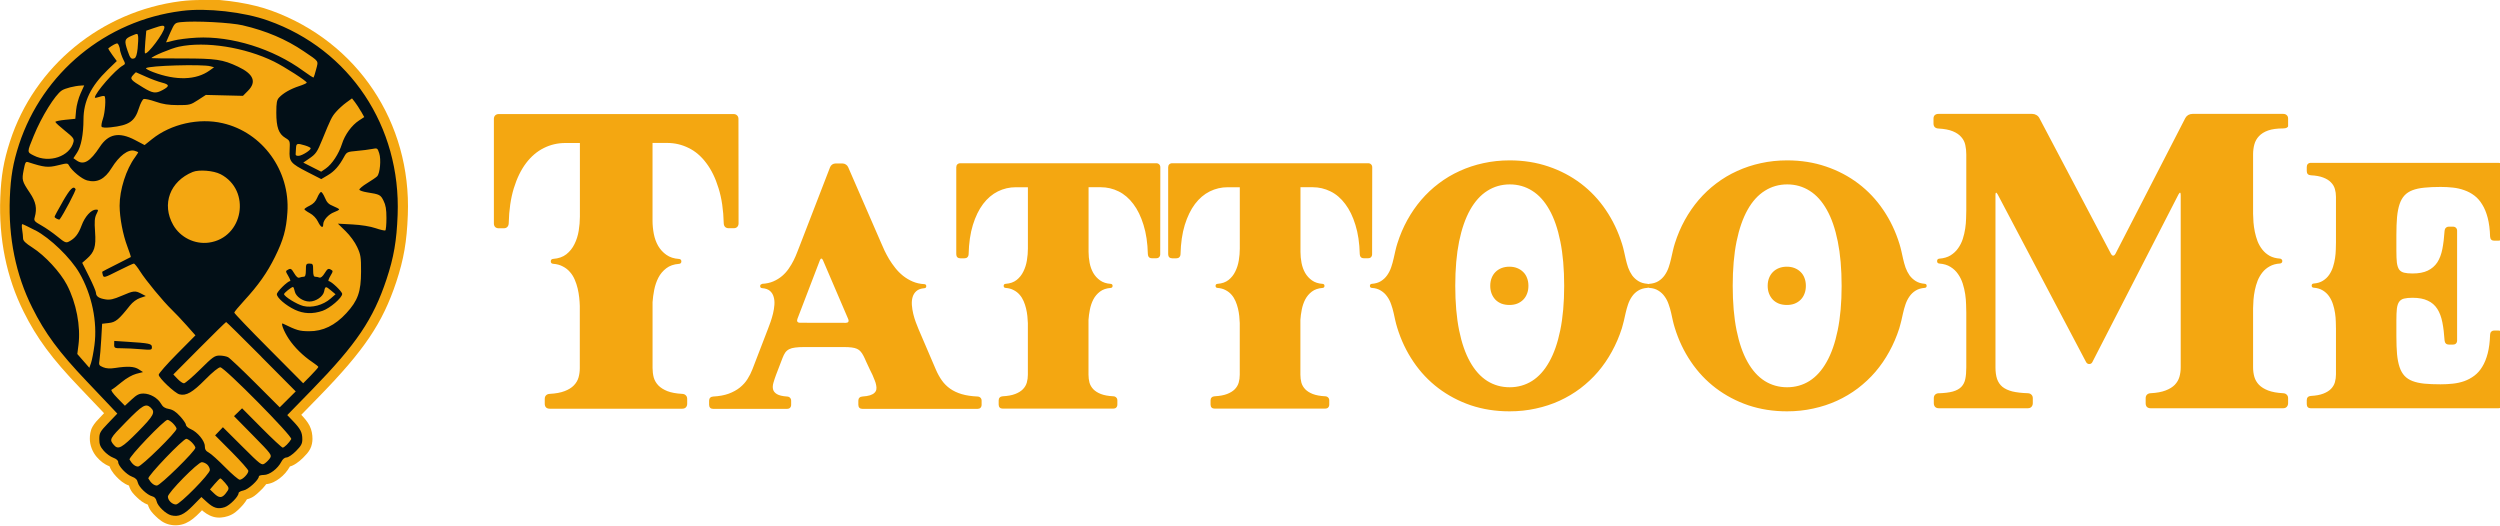
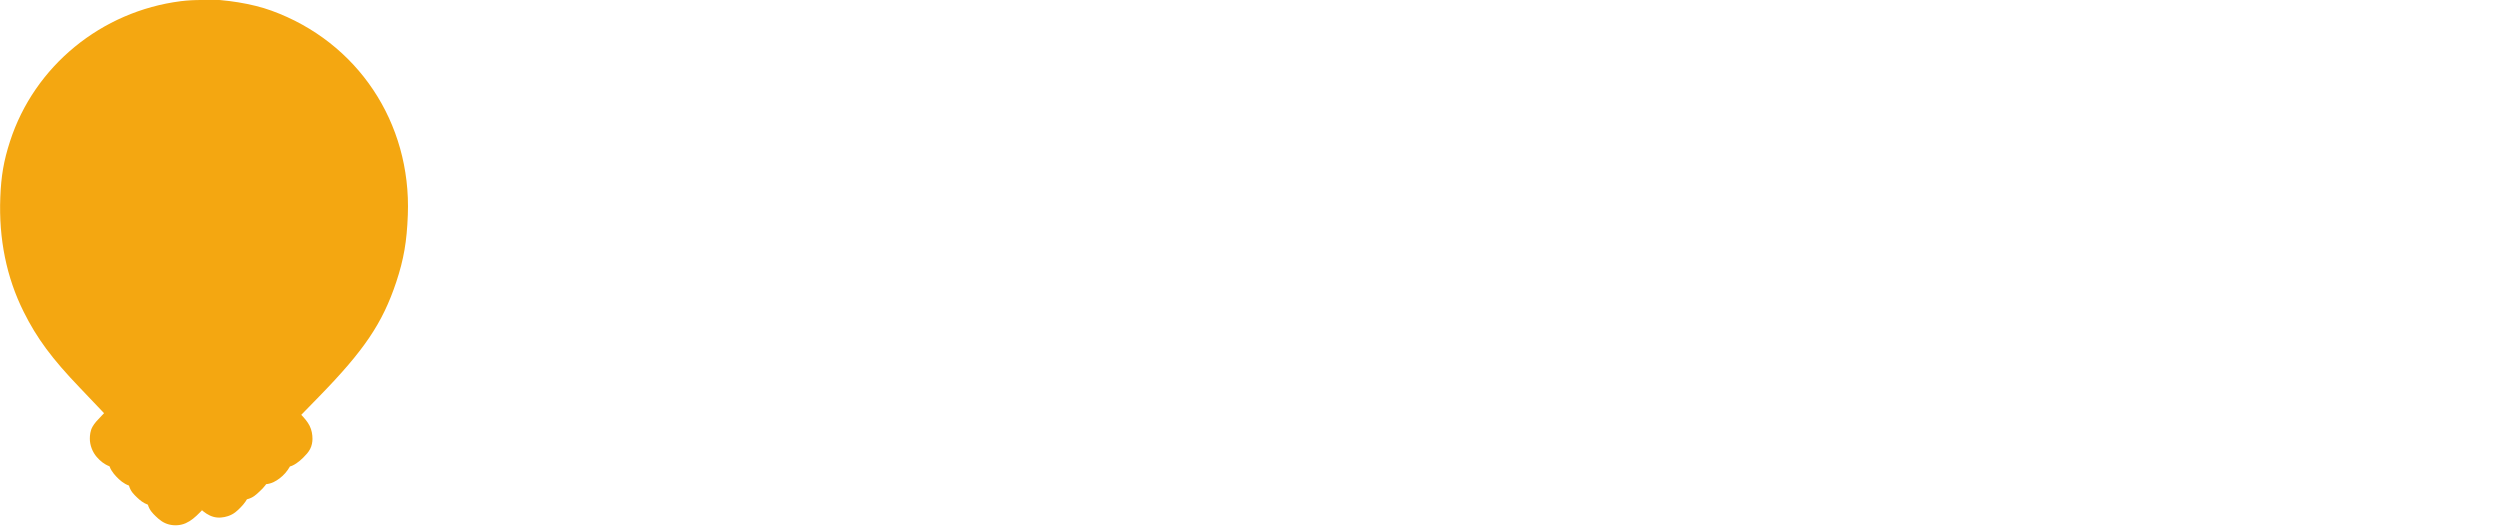
<svg xmlns="http://www.w3.org/2000/svg" width="328mm" height="69mm" version="1.1" viewBox="0 0 328 69" xml:space="preserve">
-   <path d="m96.9 29.3c0 0.197-0.06 0.356-0.18 0.476-0.112 0.112-0.266 0.167-0.464 0.167h-0.644c-0.197 0-0.356-0.056-0.477-0.167-0.112-0.12-0.172-0.279-0.18-0.476-0.043-1.76-0.271-3.3-0.683-4.61-0.403-1.32-0.94-2.42-1.61-3.3-0.661-0.884-1.43-1.55-2.32-1.98-0.884-0.438-1.82-0.657-2.82-0.657h-1.91v10.2c0 0.567 0.056 1.14 0.167 1.73 0.112 0.575 0.301 1.1 0.567 1.57 0.275 0.472 0.635 0.867 1.08 1.18 0.446 0.318 1 0.498 1.66 0.541 0.206 0.017 0.309 0.124 0.309 0.322 0 0.197-0.103 0.305-0.309 0.322-0.678 0.051-1.24 0.245-1.67 0.58-0.438 0.335-0.786 0.747-1.04 1.24-0.249 0.489-0.429 1.02-0.541 1.58-0.112 0.567-0.185 1.11-0.219 1.62v8.64c0 0.438 0.051 0.854 0.155 1.25 0.112 0.386 0.313 0.734 0.605 1.04 0.292 0.3 0.687 0.549 1.18 0.747 0.507 0.197 1.16 0.318 1.96 0.361 0.197 9e-3 0.352 0.073 0.464 0.193 0.12 0.112 0.18 0.266 0.18 0.464v0.644c0 0.197-0.06 0.356-0.18 0.477-0.112 0.111-0.266 0.167-0.464 0.167h-17.4c-0.197 0-0.356-0.056-0.476-0.167-0.112-0.12-0.167-0.279-0.167-0.477v-0.644c0-0.197 0.056-0.352 0.167-0.464 0.12-0.12 0.279-0.184 0.476-0.193 0.798-0.043 1.45-0.163 1.96-0.361 0.515-0.197 0.919-0.446 1.21-0.747 0.301-0.309 0.507-0.657 0.618-1.04 0.112-0.395 0.167-0.811 0.167-1.25v-8.13c-0.009-0.343-0.034-0.713-0.077-1.11-0.043-0.404-0.112-0.803-0.206-1.2-0.094-0.395-0.223-0.781-0.386-1.16-0.163-0.378-0.373-0.713-0.631-1-0.249-0.292-0.558-0.532-0.927-0.721-0.361-0.197-0.786-0.313-1.27-0.348-0.206-0.017-0.309-0.125-0.309-0.322 0-0.197 0.103-0.305 0.309-0.322 0.704-0.051 1.28-0.253 1.73-0.605 0.455-0.361 0.811-0.807 1.07-1.34 0.266-0.532 0.451-1.12 0.554-1.75 0.103-0.635 0.155-1.25 0.155-1.84v-9.67h-1.91c-0.996 0-1.94 0.219-2.82 0.657-0.884 0.438-1.66 1.1-2.33 1.98-0.661 0.876-1.2 1.97-1.61 3.3-0.404 1.31-0.627 2.85-0.67 4.61-0.009 0.197-0.073 0.356-0.193 0.476-0.112 0.112-0.266 0.167-0.464 0.167h-0.644c-0.197 0-0.356-0.056-0.477-0.167-0.112-0.12-0.167-0.279-0.167-0.476v-13.7c0-0.197 0.056-0.352 0.167-0.464 0.12-0.12 0.279-0.18 0.477-0.18h30.8c0.197 0 0.352 0.06 0.464 0.18 0.12 0.112 0.18 0.266 0.18 0.464zm3.08 7.94c0.558-0.029 1.05-0.136 1.48-0.322 0.429-0.186 0.812-0.422 1.15-0.708 0.336-0.286 0.626-0.608 0.869-0.966 0.251-0.358 0.465-0.719 0.644-1.08 0.186-0.372 0.344-0.733 0.472-1.08 0.136-0.351 0.258-0.662 0.365-0.934l3.94-10.2c0.057-0.15 0.15-0.272 0.279-0.365 0.136-0.093 0.286-0.14 0.451-0.14h0.901c0.165 0 0.315 0.046 0.451 0.14 0.136 0.086 0.236 0.204 0.301 0.354l4.35 10c0.115 0.265 0.254 0.58 0.419 0.944 0.172 0.358 0.372 0.73 0.601 1.12 0.236 0.386 0.505 0.769 0.805 1.15 0.301 0.379 0.641 0.723 1.02 1.03 0.379 0.3 0.798 0.551 1.26 0.751 0.465 0.2 0.977 0.315 1.53 0.343 0.172 0.014 0.258 0.104 0.258 0.268 0 0.165-0.086 0.254-0.258 0.268-0.451 0.036-0.798 0.161-1.04 0.376-0.236 0.207-0.401 0.469-0.494 0.783-0.093 0.315-0.125 0.665-0.097 1.05 0.029 0.386 0.089 0.773 0.182 1.16 0.093 0.379 0.204 0.744 0.333 1.09 0.129 0.351 0.247 0.651 0.354 0.901l2.28 5.32c0.229 0.529 0.494 1.01 0.794 1.43s0.665 0.783 1.09 1.08c0.429 0.301 0.934 0.537 1.51 0.708 0.587 0.172 1.28 0.275 2.07 0.311 0.165 7e-3 0.293 0.061 0.386 0.161 0.1 0.093 0.15 0.222 0.15 0.386v0.537c0 0.165-0.05 0.297-0.15 0.397-0.093 0.093-0.222 0.139-0.386 0.139h-15.1c-0.165 0-0.297-0.046-0.397-0.139-0.093-0.1-0.14-0.232-0.14-0.397v-0.537c0-0.165 0.047-0.293 0.14-0.386 0.1-0.1 0.232-0.154 0.397-0.161 0.415-0.029 0.748-0.082 0.998-0.161 0.258-0.086 0.451-0.193 0.579-0.322 0.136-0.129 0.218-0.275 0.247-0.44 0.029-0.172 0.021-0.358-0.021-0.558-0.036-0.208-0.1-0.422-0.193-0.644-0.093-0.229-0.19-0.465-0.29-0.708l-0.333-0.676c-0.2-0.408-0.365-0.762-0.494-1.06-0.129-0.308-0.25-0.569-0.365-0.784-0.115-0.222-0.236-0.404-0.365-0.547-0.122-0.15-0.279-0.268-0.472-0.354-0.186-0.086-0.422-0.147-0.708-0.182-0.279-0.036-0.633-0.054-1.06-0.054h-5.14c-0.479 0-0.88 0.021-1.2 0.065-0.315 0.036-0.579 0.107-0.794 0.215-0.207 0.107-0.379 0.254-0.515 0.44-0.129 0.186-0.25 0.429-0.365 0.73l-0.848 2.21c-0.136 0.365-0.25 0.712-0.343 1.04-0.093 0.322-0.107 0.608-0.043 0.858 0.065 0.251 0.236 0.458 0.515 0.622 0.279 0.165 0.719 0.268 1.32 0.311 0.165 7e-3 0.293 0.061 0.386 0.161 0.1 0.1 0.15 0.229 0.15 0.386v0.537c0 0.165-0.05 0.297-0.15 0.397-0.093 0.093-0.222 0.139-0.386 0.139h-9.69c-0.165 0-0.297-0.046-0.397-0.139-0.093-0.1-0.14-0.232-0.14-0.397v-0.537c0-0.165 0.047-0.293 0.14-0.386 0.1-0.1 0.232-0.154 0.397-0.161 0.787-0.043 1.47-0.168 2.04-0.375 0.572-0.215 1.06-0.483 1.46-0.805 0.408-0.329 0.741-0.698 0.998-1.11 0.265-0.415 0.483-0.848 0.655-1.3l2.04-5.3c0.1-0.25 0.211-0.551 0.333-0.901 0.122-0.351 0.229-0.715 0.322-1.09 0.093-0.386 0.154-0.769 0.182-1.15 0.029-0.386-4e-3 -0.733-0.097-1.04-0.086-0.315-0.247-0.576-0.483-0.783-0.236-0.207-0.579-0.329-1.03-0.365-0.172-0.014-0.258-0.104-0.258-0.268 0-0.165 0.086-0.254 0.258-0.268zm4.64 4.6c-0.057 0.15-0.057 0.272 0 0.365 0.064 0.093 0.179 0.14 0.343 0.14l6 0.011c0.165 0 0.275-0.043 0.333-0.129 0.057-0.093 0.054-0.215-0.011-0.365l-3.31-7.72c-0.064-0.15-0.136-0.222-0.215-0.215-0.071 0-0.136 0.075-0.193 0.225zm47.6-8.49c0 0.165-0.05 0.297-0.15 0.397-0.093 0.093-0.222 0.14-0.386 0.14h-0.537c-0.165 0-0.297-0.046-0.397-0.14-0.093-0.1-0.143-0.233-0.15-0.397-0.036-1.47-0.225-2.75-0.569-3.84-0.336-1.1-0.784-2.02-1.34-2.75-0.551-0.737-1.2-1.29-1.93-1.65-0.737-0.365-1.52-0.547-2.35-0.547h-1.59v8.49c0 0.472 0.047 0.952 0.14 1.44 0.093 0.479 0.25 0.916 0.472 1.31 0.229 0.394 0.529 0.723 0.901 0.987 0.372 0.265 0.834 0.415 1.38 0.451 0.172 0.014 0.258 0.104 0.258 0.268 0 0.165-0.086 0.254-0.258 0.268-0.565 0.043-1.03 0.204-1.4 0.483-0.365 0.279-0.655 0.622-0.869 1.03-0.208 0.408-0.358 0.848-0.451 1.32-0.093 0.472-0.154 0.923-0.183 1.35v7.2c0 0.365 0.043 0.712 0.129 1.04 0.093 0.322 0.261 0.612 0.505 0.869 0.243 0.25 0.572 0.458 0.987 0.622 0.422 0.165 0.966 0.265 1.63 0.3 0.165 7e-3 0.293 0.061 0.386 0.161 0.1 0.093 0.15 0.222 0.15 0.386v0.537c0 0.165-0.05 0.297-0.15 0.397-0.093 0.093-0.222 0.139-0.386 0.139h-14.5c-0.165 0-0.297-0.046-0.397-0.139-0.093-0.1-0.139-0.232-0.139-0.397v-0.537c0-0.165 0.046-0.293 0.139-0.386 0.1-0.1 0.233-0.154 0.397-0.161 0.665-0.036 1.21-0.136 1.63-0.3 0.429-0.165 0.766-0.372 1.01-0.622 0.251-0.258 0.422-0.548 0.515-0.869 0.093-0.329 0.14-0.676 0.14-1.04v-6.77c-7e-3 -0.286-0.029-0.594-0.065-0.923-0.036-0.336-0.093-0.669-0.172-0.998-0.079-0.329-0.186-0.651-0.322-0.966-0.136-0.315-0.311-0.594-0.526-0.837-0.208-0.243-0.465-0.444-0.773-0.601-0.301-0.165-0.655-0.261-1.06-0.29-0.172-0.014-0.258-0.104-0.258-0.268 0-0.165 0.086-0.254 0.258-0.268 0.587-0.043 1.07-0.211 1.44-0.504 0.379-0.3 0.676-0.673 0.891-1.12 0.222-0.444 0.376-0.93 0.461-1.46 0.086-0.529 0.129-1.04 0.129-1.53v-8.06h-1.59c-0.83 0-1.61 0.182-2.35 0.547-0.737 0.365-1.38 0.916-1.94 1.65-0.551 0.73-0.998 1.65-1.34 2.75-0.336 1.09-0.522 2.38-0.558 3.84-7e-3 0.165-0.061 0.297-0.161 0.397-0.093 0.093-0.222 0.14-0.386 0.14h-0.537c-0.165 0-0.297-0.046-0.397-0.14-0.093-0.1-0.139-0.233-0.139-0.397v-11.4c0-0.165 0.046-0.293 0.139-0.386 0.1-0.1 0.232-0.15 0.397-0.15h25.7c0.165 0 0.293 0.05 0.386 0.15 0.1 0.093 0.15 0.222 0.15 0.386zm27.8 0c0 0.165-0.05 0.297-0.15 0.397-0.093 0.093-0.222 0.14-0.386 0.14h-0.536c-0.165 0-0.297-0.046-0.397-0.14-0.093-0.1-0.143-0.233-0.15-0.397-0.036-1.47-0.225-2.75-0.569-3.84-0.336-1.1-0.783-2.02-1.34-2.75-0.551-0.737-1.19-1.29-1.93-1.65-0.737-0.365-1.52-0.547-2.35-0.547h-1.59v8.49c0 0.472 0.046 0.952 0.139 1.44 0.093 0.479 0.251 0.916 0.472 1.31 0.229 0.394 0.529 0.723 0.901 0.987 0.372 0.265 0.833 0.415 1.38 0.451 0.172 0.014 0.258 0.104 0.258 0.268 0 0.165-0.086 0.254-0.258 0.268-0.565 0.043-1.03 0.204-1.4 0.483-0.365 0.279-0.655 0.622-0.869 1.03-0.208 0.408-0.358 0.848-0.451 1.32-0.093 0.472-0.154 0.923-0.182 1.35v7.2c0 0.365 0.043 0.712 0.129 1.04 0.093 0.322 0.261 0.612 0.505 0.869 0.243 0.25 0.572 0.458 0.987 0.622 0.422 0.165 0.966 0.265 1.63 0.3 0.165 7e-3 0.293 0.061 0.386 0.161 0.1 0.093 0.15 0.222 0.15 0.386v0.537c0 0.165-0.05 0.297-0.15 0.397-0.093 0.093-0.222 0.139-0.386 0.139h-14.5c-0.165 0-0.297-0.046-0.397-0.139-0.093-0.1-0.14-0.232-0.14-0.397v-0.537c0-0.165 0.047-0.293 0.14-0.386 0.1-0.1 0.232-0.154 0.397-0.161 0.665-0.036 1.21-0.136 1.63-0.3 0.429-0.165 0.765-0.372 1.01-0.622 0.25-0.258 0.422-0.548 0.515-0.869 0.093-0.329 0.139-0.676 0.139-1.04v-6.77c-7e-3 -0.286-0.029-0.594-0.064-0.923-0.036-0.336-0.093-0.669-0.172-0.998-0.079-0.329-0.186-0.651-0.322-0.966-0.136-0.315-0.311-0.594-0.526-0.837-0.208-0.243-0.465-0.444-0.773-0.601-0.3-0.165-0.655-0.261-1.06-0.29-0.172-0.014-0.258-0.104-0.258-0.268 0-0.165 0.086-0.254 0.258-0.268 0.587-0.043 1.07-0.211 1.44-0.504 0.379-0.3 0.676-0.673 0.891-1.12 0.222-0.444 0.376-0.93 0.462-1.46 0.086-0.529 0.129-1.04 0.129-1.53v-8.06h-1.59c-0.83 0-1.61 0.182-2.35 0.547-0.737 0.365-1.38 0.916-1.94 1.65-0.551 0.73-0.998 1.65-1.34 2.75-0.336 1.09-0.522 2.38-0.558 3.84-7e-3 0.165-0.061 0.297-0.161 0.397-0.093 0.093-0.222 0.14-0.386 0.14h-0.537c-0.165 0-0.297-0.046-0.397-0.14-0.093-0.1-0.139-0.233-0.139-0.397v-11.4c0-0.165 0.047-0.293 0.139-0.386 0.1-0.1 0.233-0.15 0.397-0.15h25.7c0.165 0 0.293 0.05 0.386 0.15 0.1 0.093 0.15 0.222 0.15 0.386zm25.2 4.15c0-2.22-0.168-4.16-0.505-5.82-0.336-1.67-0.816-3.06-1.44-4.16-0.622-1.11-1.37-1.94-2.25-2.49-0.88-0.558-1.86-0.837-2.94-0.837-1.08 0-2.06 0.279-2.94 0.837-0.88 0.551-1.63 1.38-2.26 2.49-0.622 1.11-1.11 2.5-1.45 4.16-0.336 1.66-0.505 3.6-0.505 5.82s0.168 4.16 0.505 5.83c0.336 1.66 0.815 3.04 1.44 4.15 0.622 1.11 1.37 1.94 2.25 2.5 0.88 0.551 1.86 0.827 2.94 0.827 1.08 0 2.06-0.275 2.94-0.827 0.88-0.558 1.63-1.39 2.25-2.5 0.63-1.11 1.11-2.49 1.45-4.15 0.343-1.67 0.515-3.61 0.515-5.83zm10.9-0.268c0.172 0.014 0.258 0.104 0.258 0.268 0 0.165-0.086 0.254-0.258 0.268-0.472 0.036-0.873 0.157-1.2 0.365-0.322 0.2-0.59 0.458-0.805 0.773-0.215 0.308-0.386 0.651-0.515 1.03-0.129 0.379-0.236 0.762-0.322 1.15-0.029 0.143-0.064 0.3-0.107 0.472-0.036 0.172-0.075 0.347-0.118 0.526-0.043 0.179-0.089 0.354-0.139 0.526-0.043 0.172-0.086 0.329-0.129 0.472-0.343 1.07-0.78 2.09-1.31 3.05-0.522 0.959-1.13 1.84-1.82 2.65-0.687 0.801-1.46 1.52-2.31 2.17-0.844 0.637-1.76 1.18-2.74 1.63-0.973 0.444-2.01 0.784-3.11 1.02-1.09 0.243-2.24 0.365-3.45 0.365-1.81 0-3.5-0.265-5.08-0.794-1.57-0.537-2.99-1.29-4.26-2.25-1.27-0.966-2.36-2.12-3.27-3.47-0.916-1.35-1.62-2.83-2.12-4.46-0.1-0.322-0.186-0.644-0.258-0.966-0.071-0.329-0.143-0.655-0.215-0.977-0.086-0.386-0.197-0.766-0.332-1.14-0.129-0.379-0.304-0.719-0.526-1.02-0.215-0.308-0.486-0.562-0.816-0.762-0.322-0.208-0.715-0.326-1.18-0.354-0.172-0.014-0.258-0.104-0.258-0.268 0-0.165 0.086-0.254 0.258-0.268 0.472-0.036 0.869-0.154 1.19-0.354 0.329-0.207 0.601-0.465 0.816-0.773 0.222-0.315 0.397-0.662 0.526-1.04 0.129-0.379 0.236-0.762 0.322-1.15 0.036-0.143 0.072-0.3 0.108-0.472 0.036-0.172 0.075-0.347 0.118-0.526 0.043-0.179 0.086-0.354 0.129-0.526 0.05-0.179 0.097-0.336 0.14-0.472 0.343-1.08 0.776-2.1 1.3-3.05 0.529-0.959 1.14-1.84 1.82-2.64 0.694-0.808 1.46-1.53 2.31-2.17 0.851-0.644 1.76-1.19 2.74-1.63 0.98-0.451 2.02-0.794 3.11-1.03 1.1-0.243 2.25-0.365 3.46-0.365 1.81 0 3.5 0.268 5.08 0.805 1.57 0.529 2.99 1.28 4.26 2.24 1.27 0.966 2.36 2.12 3.27 3.47 0.916 1.35 1.62 2.83 2.13 4.46 0.1 0.322 0.186 0.647 0.258 0.977 0.071 0.322 0.143 0.644 0.215 0.966 0.086 0.386 0.193 0.769 0.322 1.15 0.136 0.372 0.311 0.712 0.526 1.02 0.222 0.3 0.494 0.551 0.816 0.751 0.322 0.2 0.715 0.318 1.18 0.354zm-20.6 0.268c0 0.379 0.061 0.723 0.182 1.03 0.122 0.308 0.29 0.572 0.504 0.794 0.222 0.222 0.487 0.394 0.794 0.515 0.315 0.114 0.658 0.172 1.03 0.172 0.379 0 0.719-0.057 1.02-0.172 0.308-0.122 0.572-0.293 0.794-0.515 0.222-0.222 0.39-0.487 0.504-0.794 0.122-0.308 0.182-0.651 0.182-1.03 0-0.379-0.061-0.723-0.182-1.03-0.114-0.308-0.282-0.569-0.504-0.783-0.222-0.222-0.487-0.394-0.794-0.515-0.301-0.122-0.64-0.182-1.02-0.182-0.372 0-0.715 0.061-1.03 0.182-0.308 0.122-0.572 0.293-0.794 0.515-0.215 0.215-0.383 0.476-0.504 0.783-0.122 0.308-0.182 0.651-0.182 1.03zm46.1 0c0-2.22-0.168-4.16-0.504-5.82-0.336-1.67-0.816-3.06-1.44-4.16-0.622-1.11-1.37-1.94-2.25-2.49-0.88-0.558-1.86-0.837-2.94-0.837-1.08 0-2.06 0.279-2.94 0.837-0.88 0.551-1.64 1.38-2.26 2.49-0.622 1.11-1.11 2.5-1.45 4.16-0.336 1.66-0.504 3.6-0.504 5.82s0.168 4.16 0.504 5.83c0.336 1.66 0.816 3.04 1.44 4.15 0.622 1.11 1.37 1.94 2.25 2.5 0.88 0.551 1.86 0.827 2.94 0.827 1.08 0 2.06-0.275 2.94-0.827 0.88-0.558 1.63-1.39 2.25-2.5 0.63-1.11 1.11-2.49 1.45-4.15 0.344-1.67 0.515-3.61 0.515-5.83zm10.9-0.268c0.172 0.014 0.258 0.104 0.258 0.268 0 0.165-0.086 0.254-0.258 0.268-0.472 0.036-0.873 0.157-1.2 0.365-0.322 0.2-0.59 0.458-0.805 0.773-0.215 0.308-0.386 0.651-0.515 1.03-0.129 0.379-0.236 0.762-0.322 1.15-0.029 0.143-0.065 0.3-0.107 0.472-0.036 0.172-0.075 0.347-0.118 0.526-0.043 0.179-0.089 0.354-0.139 0.526-0.043 0.172-0.086 0.329-0.129 0.472-0.344 1.07-0.78 2.09-1.31 3.05-0.522 0.959-1.13 1.84-1.82 2.65-0.687 0.801-1.46 1.52-2.31 2.17-0.844 0.637-1.76 1.18-2.74 1.63-0.973 0.444-2.01 0.784-3.11 1.02-1.09 0.243-2.24 0.365-3.44 0.365-1.81 0-3.5-0.265-5.08-0.794-1.57-0.537-2.99-1.29-4.26-2.25-1.27-0.966-2.36-2.12-3.27-3.47-0.916-1.35-1.62-2.83-2.12-4.46-0.1-0.322-0.186-0.644-0.258-0.966-0.072-0.329-0.143-0.655-0.215-0.977-0.086-0.386-0.197-0.766-0.333-1.14-0.129-0.379-0.304-0.719-0.526-1.02-0.215-0.308-0.487-0.562-0.816-0.762-0.322-0.208-0.715-0.326-1.18-0.354-0.172-0.014-0.258-0.104-0.258-0.268 0-0.165 0.086-0.254 0.258-0.268 0.472-0.036 0.869-0.154 1.19-0.354 0.329-0.207 0.601-0.465 0.815-0.773 0.222-0.315 0.397-0.662 0.526-1.04 0.129-0.379 0.236-0.762 0.322-1.15 0.036-0.143 0.071-0.3 0.107-0.472 0.036-0.172 0.075-0.347 0.118-0.526 0.043-0.179 0.086-0.354 0.129-0.526 0.05-0.179 0.097-0.336 0.139-0.472 0.344-1.08 0.776-2.1 1.3-3.05 0.529-0.959 1.14-1.84 1.82-2.64 0.694-0.808 1.46-1.53 2.31-2.17 0.851-0.644 1.76-1.19 2.74-1.63 0.98-0.451 2.02-0.794 3.11-1.03 1.1-0.243 2.25-0.365 3.46-0.365 1.81 0 3.5 0.268 5.08 0.805 1.57 0.529 2.99 1.28 4.26 2.24 1.27 0.966 2.36 2.12 3.27 3.47 0.916 1.35 1.62 2.83 2.12 4.46 0.1 0.322 0.186 0.647 0.258 0.977 0.071 0.322 0.143 0.644 0.215 0.966 0.086 0.386 0.193 0.769 0.322 1.15 0.136 0.372 0.311 0.712 0.526 1.02 0.222 0.3 0.494 0.551 0.815 0.751 0.322 0.2 0.716 0.318 1.18 0.354zm-20.6 0.268c0 0.379 0.061 0.723 0.182 1.03 0.122 0.308 0.29 0.572 0.505 0.794 0.222 0.222 0.487 0.394 0.794 0.515 0.315 0.114 0.658 0.172 1.03 0.172 0.379 0 0.719-0.057 1.02-0.172 0.308-0.122 0.572-0.293 0.794-0.515 0.222-0.222 0.39-0.487 0.504-0.794 0.122-0.308 0.182-0.651 0.182-1.03 0-0.379-0.061-0.723-0.182-1.03-0.115-0.308-0.283-0.569-0.504-0.783-0.222-0.222-0.486-0.394-0.794-0.515-0.301-0.122-0.641-0.182-1.02-0.182-0.372 0-0.715 0.061-1.03 0.182-0.308 0.122-0.572 0.293-0.794 0.515-0.215 0.215-0.383 0.476-0.505 0.783-0.122 0.308-0.182 0.651-0.182 1.03zm22.4 14.1c0.79-0.026 1.42-0.103 1.89-0.232 0.481-0.137 0.85-0.339 1.11-0.605 0.266-0.275 0.442-0.622 0.528-1.04 0.086-0.421 0.129-0.927 0.129-1.52v-7.29 0.103c0-0.301-9e-3 -0.661-0.026-1.08-9e-3 -0.429-0.047-0.876-0.116-1.34-0.069-0.464-0.176-0.923-0.322-1.38-0.146-0.464-0.352-0.884-0.618-1.26-0.258-0.378-0.588-0.691-0.992-0.94-0.395-0.249-0.88-0.395-1.46-0.438-0.197-0.017-0.296-0.125-0.296-0.322 0-0.197 0.099-0.305 0.296-0.322 0.575-0.043 1.06-0.185 1.46-0.425 0.403-0.249 0.734-0.558 0.992-0.927 0.266-0.369 0.472-0.777 0.618-1.22 0.146-0.455 0.253-0.91 0.322-1.37 0.069-0.464 0.107-0.901 0.116-1.31 0.017-0.421 0.026-0.781 0.026-1.08v-7.34c0-0.438-0.043-0.85-0.129-1.24-0.086-0.395-0.262-0.743-0.528-1.04-0.258-0.309-0.627-0.562-1.11-0.76-0.472-0.197-1.1-0.318-1.89-0.361-0.197-0.009-0.356-0.069-0.477-0.18-0.112-0.12-0.167-0.279-0.167-0.477v-0.644c0-0.197 0.056-0.348 0.167-0.451 0.12-0.112 0.279-0.167 0.477-0.167h12.3c0.197 0 0.378 0.047 0.541 0.142 0.172 0.094 0.305 0.228 0.399 0.399l9.39 17.8c0.095 0.172 0.193 0.258 0.296 0.258 0.112 0 0.215-0.086 0.309-0.258l9.16-17.8c0.095-0.172 0.223-0.305 0.386-0.399 0.172-0.094 0.356-0.142 0.554-0.142h11.9c0.197 0 0.352 0.056 0.464 0.167 0.12 0.103 0.18 0.253 0.18 0.451v0.966c0 0.094-0.06 0.172-0.18 0.232-0.112 0.06-0.266 0.09-0.464 0.09-0.807 0-1.47 0.09-1.98 0.27-0.507 0.18-0.906 0.429-1.2 0.747-0.292 0.309-0.494 0.67-0.605 1.08s-0.167 0.85-0.167 1.31v7.8c9e-3 0.335 0.026 0.708 0.052 1.12 0.034 0.412 0.094 0.829 0.18 1.25 0.086 0.421 0.206 0.833 0.361 1.24 0.163 0.404 0.373 0.768 0.631 1.09 0.258 0.326 0.575 0.597 0.953 0.811 0.378 0.206 0.829 0.326 1.35 0.361 0.094 9e-3 0.167 0.043 0.219 0.103 0.06 0.051 0.09 0.124 0.09 0.219 0 0.094-0.03 0.172-0.09 0.232-0.052 0.051-0.125 0.082-0.219 0.09-0.524 0.034-0.975 0.159-1.35 0.373-0.378 0.206-0.695 0.472-0.953 0.798-0.258 0.326-0.468 0.691-0.631 1.09-0.154 0.404-0.275 0.816-0.361 1.24-0.086 0.421-0.146 0.837-0.18 1.25-0.026 0.412-0.043 0.786-0.052 1.12v7.75c0 0.438 0.056 0.854 0.167 1.25 0.112 0.386 0.313 0.734 0.605 1.04 0.292 0.3 0.691 0.549 1.2 0.747 0.515 0.197 1.18 0.318 1.98 0.361 0.197 9e-3 0.352 0.073 0.464 0.193 0.12 0.112 0.18 0.266 0.18 0.464v0.644c0 0.197-0.06 0.36-0.18 0.489-0.112 0.12-0.266 0.18-0.464 0.18h-17.4c-0.198 0-0.357-0.056-0.477-0.167-0.112-0.12-0.167-0.279-0.167-0.477v-0.67c0-0.198 0.056-0.352 0.167-0.464 0.12-0.12 0.279-0.184 0.477-0.193 0.807-0.043 1.46-0.163 1.97-0.361 0.515-0.197 0.919-0.446 1.21-0.747 0.292-0.309 0.494-0.657 0.605-1.04 0.112-0.395 0.168-0.811 0.168-1.25v-22.6c0-0.197-0.026-0.301-0.077-0.309-0.051-0.017-0.124 0.06-0.219 0.232l-11.3 22c-0.086 0.163-0.223 0.245-0.412 0.245-0.077 0-0.154-0.021-0.232-0.064-0.069-0.052-0.124-0.112-0.167-0.18l-11.6-22c-0.094-0.172-0.167-0.249-0.219-0.232-0.052 0.009-0.077 0.112-0.077 0.309v22.6c0 0.592 0.069 1.1 0.206 1.52 0.146 0.421 0.382 0.768 0.708 1.04 0.335 0.266 0.773 0.468 1.31 0.605 0.55 0.129 1.23 0.206 2.03 0.232 0.197 9e-3 0.352 0.073 0.464 0.193 0.12 0.112 0.18 0.266 0.18 0.464v0.644c0 0.197-0.06 0.36-0.18 0.489-0.112 0.12-0.266 0.18-0.464 0.18h-11.7c-0.197 0-0.356-0.06-0.477-0.18-0.112-0.129-0.167-0.292-0.167-0.489v-0.644c0-0.198 0.056-0.352 0.167-0.464 0.12-0.12 0.279-0.184 0.477-0.193zm74 1.43c0 0.165-0.049 0.297-0.15 0.397-0.093 0.093-0.223 0.139-0.386 0.139h-24.6c-0.165 0-0.297-0.046-0.397-0.139-0.093-0.1-0.139-0.233-0.139-0.397v-0.537c0-0.165 0.046-0.293 0.139-0.386 0.1-0.1 0.233-0.154 0.397-0.161 0.665-0.036 1.21-0.136 1.63-0.301 0.429-0.165 0.765-0.372 1.01-0.622 0.251-0.258 0.422-0.547 0.515-0.869 0.093-0.329 0.14-0.676 0.14-1.04v-6c0-0.251-7e-3 -0.551-0.021-0.901-7e-3 -0.358-0.039-0.73-0.097-1.12s-0.147-0.769-0.268-1.15c-0.122-0.386-0.29-0.737-0.504-1.05-0.215-0.315-0.49-0.576-0.826-0.783-0.329-0.207-0.733-0.329-1.21-0.365-0.172-0.014-0.258-0.104-0.258-0.268v-0.011c0-0.165 0.086-0.254 0.258-0.268 0.479-0.036 0.884-0.157 1.21-0.365 0.336-0.207 0.612-0.469 0.826-0.783 0.215-0.315 0.383-0.662 0.504-1.04 0.122-0.386 0.211-0.773 0.268-1.16 0.057-0.386 0.089-0.755 0.097-1.11 0.014-0.358 0.021-0.662 0.021-0.912v-6c0-0.365-0.047-0.708-0.14-1.03-0.093-0.329-0.265-0.619-0.515-0.869-0.243-0.258-0.579-0.469-1.01-0.633-0.422-0.165-0.966-0.265-1.63-0.3-0.165-0.007-0.297-0.057-0.397-0.15-0.093-0.1-0.139-0.233-0.139-0.397v-0.537c0-0.165 0.046-0.297 0.139-0.397 0.1-0.1 0.233-0.15 0.397-0.15h24.6c0.163 0 0.293 0.05 0.386 0.15 0.101 0.1 0.15 0.233 0.15 0.397v9.13c0 0.165-0.049 0.297-0.15 0.397-0.093 0.093-0.223 0.14-0.386 0.14h-0.536c-0.166 0-0.298-0.046-0.396-0.14-0.093-0.1-0.145-0.233-0.15-0.397-0.031-0.952-0.135-1.77-0.314-2.46s-0.417-1.27-0.718-1.75c-0.293-0.487-0.64-0.88-1.04-1.18-0.399-0.301-0.837-0.533-1.31-0.698-0.472-0.172-0.973-0.286-1.5-0.343-0.522-0.057-1.06-0.086-1.61-0.086-0.816 0-1.53 0.032-2.14 0.097-0.601 0.057-1.12 0.168-1.55 0.333-0.429 0.165-0.78 0.394-1.05 0.687-0.272 0.293-0.487 0.673-0.644 1.14-0.157 0.465-0.268 1.03-0.333 1.7-0.057 0.658-0.086 1.44-0.086 2.34v2.1c0 0.63 0.021 1.14 0.064 1.53 0.05 0.386 0.147 0.687 0.29 0.902 0.15 0.207 0.365 0.347 0.644 0.419 0.279 0.071 0.651 0.107 1.12 0.107 0.816 0 1.48-0.125 2-0.376 0.522-0.25 0.938-0.612 1.25-1.08 0.308-0.479 0.529-1.07 0.665-1.76 0.136-0.701 0.232-1.5 0.29-2.39 0.014-0.165 0.071-0.293 0.172-0.386 0.1-0.1 0.232-0.15 0.397-0.15h0.537c0.165 0 0.293 0.05 0.386 0.15 0.1 0.093 0.15 0.222 0.15 0.386v14.4c0 0.165-0.05 0.297-0.15 0.397-0.093 0.093-0.222 0.139-0.386 0.139h-0.537c-0.165 0-0.297-0.046-0.397-0.139-0.1-0.1-0.158-0.233-0.172-0.397-0.057-0.894-0.154-1.69-0.29-2.38-0.136-0.701-0.358-1.29-0.665-1.77-0.308-0.479-0.723-0.841-1.25-1.08-0.515-0.25-1.18-0.376-2-0.376-0.465 0-0.837 0.036-1.12 0.107-0.279 0.071-0.494 0.215-0.644 0.429-0.143 0.207-0.24 0.504-0.29 0.891-0.043 0.386-0.064 0.898-0.064 1.53v2.1c0 0.901 0.029 1.69 0.086 2.35 0.065 0.658 0.175 1.22 0.333 1.69 0.157 0.465 0.372 0.844 0.644 1.14 0.272 0.293 0.622 0.522 1.05 0.687 0.429 0.165 0.944 0.279 1.55 0.343 0.608 0.057 1.32 0.086 2.14 0.086 0.551 0 1.09-0.029 1.61-0.086 0.529-0.057 1.03-0.168 1.5-0.333 0.472-0.172 0.91-0.408 1.31-0.708 0.402-0.301 0.749-0.691 1.04-1.17 0.301-0.486 0.539-1.07 0.718-1.76 0.179-0.694 0.282-1.51 0.314-2.46 5e-3 -0.165 0.057-0.293 0.15-0.386 0.099-0.1 0.231-0.15 0.396-0.15h0.536c0.163 0 0.293 0.05 0.386 0.15 0.101 0.093 0.15 0.222 0.15 0.386z" fill="#f4a711" stroke-width=".259" />
  <path d="m26.6 8.02e-4c-1.02-0.008-2 0.042-2.89 0.156-10.4 1.33-19.2 8.5-22.4 18.4-0.822 2.54-1.16 4.51-1.27 7.34-0.215 5.43 0.812 10.5 3.06 15h-3.36e-4c1.74 3.49 3.69 6.13 7.4 10h3.36e-4c1.26 1.32 2.68 2.81 3.14 3.3l0.013 0.014-0.333 0.349h3.36e-4c-0.553 0.58-0.904 0.929-1.19 1.44-0.286 0.511-0.344 1.11-0.344 1.56 0 0.841 0.343 1.75 0.902 2.39 0.474 0.544 0.962 0.951 1.68 1.23 0.074 0.217 0.169 0.396 0.269 0.558 0.176 0.285 0.383 0.538 0.612 0.78 0.459 0.484 0.946 0.924 1.67 1.19 0.208 0.739 0.611 1.13 1.05 1.55 0.409 0.391 0.83 0.74 1.43 0.956 0.21 0.707 0.605 1.11 1.04 1.53 0.479 0.46 0.969 0.87 1.74 1.07h3.36e-4c0.686 0.173 1.49 0.139 2.18-0.167 0.692-0.306 1.26-0.793 1.89-1.44v-3.36e-4l0.25-0.254-0.195-0.178c0.51 0.464 1.03 0.844 1.68 1.03 0.651 0.187 1.34 0.106 1.93-0.09 0.773-0.257 1.21-0.687 1.67-1.16 0.231-0.234 0.44-0.477 0.623-0.747 0.062-0.092 0.126-0.195 0.188-0.297 0.827-0.205 1.21-0.617 1.69-1.06 0.259-0.236 0.496-0.482 0.704-0.755 0.041-0.054 0.084-0.118 0.128-0.171 0.709-0.069 1.26-0.38 1.77-0.764 0.537-0.408 1-0.931 1.35-1.56 0.151-0.038 0.271-0.088 0.374-0.137 0.177-0.084 0.328-0.176 0.481-0.28 0.305-0.207 0.607-0.459 0.895-0.749h3.36e-4v-3.36e-4c0.369-0.371 0.661-0.681 0.892-1.11 0.231-0.429 0.314-0.943 0.314-1.34 0-0.556-0.097-1.17-0.376-1.72-0.279-0.548-0.665-0.991-1.18-1.53l0.087 0.091 2.36-2.42c5.89-6.04 8.3-9.6 10.1-15 0.987-2.98 1.39-5.32 1.52-8.81 0.46-12.1-6.59-22.7-17.9-26.8-2.56-0.927-5.99-1.47-9.05-1.5z" clip-rule="evenodd" color="#000000" fill="#f4a711" fill-rule="evenodd" style="-inkscape-stroke:none" />
-   <path d="m23.8 1.44c-9.94 1.26-18.2 8.1-21.3 17.5-0.796 2.46-1.1 4.23-1.21 7-0.207 5.24 0.779 10.1 2.93 14.4 1.68 3.38 3.51 5.86 7.18 9.71 1.26 1.32 2.67 2.81 3.14 3.31l0.851 0.905-1.18 1.23c-1.09 1.14-1.18 1.3-1.18 2.11 0 0.7 0.115 1 0.584 1.54 0.321 0.368 0.877 0.777 1.24 0.907 0.408 0.149 0.653 0.365 0.653 0.576 0 0.507 1.08 1.64 1.81 1.91 0.463 0.169 0.678 0.385 0.761 0.766 0.132 0.607 1.21 1.63 1.89 1.81 0.309 0.078 0.5 0.298 0.581 0.665 0.137 0.627 1.2 1.65 1.91 1.83 0.958 0.242 1.69-0.08 2.84-1.26l1.12-1.14 0.723 0.658c0.88 0.8 1.45 0.965 2.34 0.671 0.655-0.218 1.82-1.4 1.82-1.85 0-0.122 0.292-0.277 0.649-0.345 0.624-0.118 2.01-1.39 2.01-1.84 0-0.105 0.297-0.191 0.659-0.191 0.743 0 1.83-0.825 2.3-1.75 0.174-0.338 0.433-0.546 0.681-0.546 0.22 0 0.775-0.377 1.23-0.837 0.681-0.686 0.831-0.964 0.831-1.55 0-0.891-0.228-1.34-1.2-2.36l-0.775-0.81 3.23-3.31c5.84-5.99 8.05-9.26 9.79-14.5 0.959-2.89 1.33-5.04 1.46-8.45 0.44-11.6-6.25-21.7-17-25.5-3.13-1.13-8.08-1.69-11.3-1.27zm8.07 1.89c3.03 0.703 5.68 1.83 7.99 3.4 2.05 1.39 1.92 1.2 1.62 2.36-0.145 0.556-0.296 1.04-0.335 1.08-0.039 0.039-0.641-0.348-1.34-0.859-3.97-2.91-9.42-4.61-14-4.37-1.11 0.059-2.47 0.231-3.02 0.381-0.549 0.15-0.999 0.255-0.999 0.232 0-0.023 0.256-0.608 0.568-1.3 0.555-1.23 0.586-1.26 1.38-1.35 1.83-0.195 6.53 0.048 8.14 0.423zm-10.3 0.264c-0.005 0.683-2.26 3.68-2.55 3.39-0.045-0.046-0.025-0.729 0.045-1.52l0.127-1.44 0.951-0.327c1.15-0.397 1.43-0.417 1.43-0.104zm-3.51 2.75c-0.085 0.801-0.222 1.23-0.416 1.3-0.427 0.165-0.568 0.013-0.903-0.978-0.461-1.36-0.408-1.56 0.505-1.96 0.8-0.344 0.809-0.344 0.874 0.046 0.036 0.216 0.009 0.93-0.061 1.59zm-2.34 0.142c0.081 0.391 0.285 0.98 0.453 1.31 0.289 0.562 0.286 0.609-0.046 0.795-1.01 0.562-3.68 3.62-3.68 4.21 0 0.064 0.261 0.025 0.58-0.087 0.319-0.112 0.628-0.156 0.686-0.098 0.212 0.213 0.073 2.17-0.211 2.98-0.16 0.458-0.238 0.921-0.172 1.03 0.073 0.119 0.538 0.15 1.19 0.079 2.42-0.266 3.16-0.766 3.71-2.52 0.186-0.593 0.463-1.13 0.617-1.19 0.154-0.059 0.854 0.094 1.56 0.341 0.948 0.334 1.7 0.451 2.91 0.454 1.55 0.005 1.69-0.03 2.66-0.665l1.03-0.67 4.87 0.119 0.659-0.663c1.16-1.17 0.735-2.2-1.3-3.16-2.01-0.949-2.9-1.08-7.32-1.08-2.22 7.62e-4 -4.04-0.019-4.04-0.045 0-0.205 2.59-1.29 3.59-1.5 3.49-0.744 8.68 0.074 12.5 1.96 1.41 0.703 4.28 2.55 4.28 2.76 0 0.069-0.45 0.272-0.999 0.452-1.13 0.368-2.09 0.921-2.63 1.5-0.298 0.322-0.364 0.682-0.364 1.99 0 1.91 0.308 2.77 1.18 3.3 0.618 0.378 0.627 0.405 0.567 1.59-0.078 1.53 0.09 1.74 2.39 2.92l1.76 0.9 0.85-0.502c0.867-0.511 1.49-1.21 2.14-2.41 0.352-0.643 0.421-0.675 1.68-0.786 0.724-0.063 1.63-0.179 2.01-0.257 0.672-0.137 0.7-0.12 0.924 0.562 0.269 0.82 0.103 2.65-0.274 3.03-0.136 0.137-0.73 0.543-1.32 0.904-0.59 0.36-1.04 0.743-1.01 0.851 0.036 0.108 0.486 0.262 1 0.343 1.67 0.263 1.78 0.318 2.17 1.1 0.289 0.57 0.383 1.13 0.383 2.28 0 0.841-0.066 1.57-0.148 1.62-0.081 0.05-0.659-0.083-1.28-0.296-0.692-0.236-1.88-0.428-3.04-0.49l-1.9-0.102 1.01 0.983c0.584 0.569 1.23 1.45 1.52 2.09 0.461 0.992 0.513 1.31 0.508 3.21-0.007 2.66-0.413 3.81-1.93 5.46-1.48 1.61-3.08 2.39-4.9 2.37-1.27-0.012-1.57-0.098-3.42-0.999-0.336-0.164 0.111 1.01 0.759 1.99 0.729 1.11 1.89 2.25 3.1 3.06 0.433 0.288 0.787 0.574 0.787 0.636 0 0.062-0.448 0.569-0.995 1.13l-0.995 1.01-4.52-4.55c-2.49-2.5-4.52-4.62-4.52-4.72 0-0.091 0.562-0.776 1.25-1.52 1.92-2.09 3.05-3.69 4.09-5.79 1.1-2.23 1.48-3.59 1.63-5.84 0.371-5.47-3.26-10.5-8.49-11.7-3.11-0.727-6.78 0.098-9.26 2.08l-0.985 0.789-1.26-0.664c-2.08-1.09-3.49-0.816-4.61 0.894-1.28 1.95-2.12 2.44-3.05 1.79l-0.42-0.296 0.484-0.737c0.525-0.8 0.831-2.39 0.838-4.35 0.008-2.39 0.97-4.36 3.17-6.5l1.2-1.16-0.591-0.809c-0.325-0.445-0.559-0.833-0.52-0.863 0.521-0.404 1.05-0.684 1.2-0.633 0.104 0.035 0.254 0.383 0.335 0.774zm11.9 2.21 0.467 0.131-0.597 0.428c-1.76 1.26-4.39 1.34-7.38 0.212-0.589-0.222-1.02-0.458-0.951-0.524 0.334-0.336 7.41-0.543 8.46-0.247zm-8.51 1.35c0.682 0.311 1.64 0.667 2.13 0.791 1.01 0.256 1.03 0.47 0.103 0.972-0.916 0.495-1.29 0.447-2.57-0.33-1.63-0.986-1.76-1.13-1.33-1.61 0.192-0.214 0.367-0.389 0.389-0.389 0.021 0 0.597 0.255 1.28 0.566zm-8.54 2.22c-0.266 0.586-0.53 1.57-0.586 2.19l-0.102 1.13-1.31 0.13c-0.718 0.071-1.31 0.197-1.31 0.28 0 0.083 0.563 0.601 1.25 1.15 1.09 0.87 1.23 1.06 1.13 1.48-0.473 1.9-3.18 2.82-5.21 1.78-0.911-0.468-0.911-0.373-0.001-2.6 1.02-2.5 2.79-5.36 3.68-5.94 0.425-0.281 1.67-0.597 2.52-0.64l0.417-0.021zm36.8 2.35 0.419 0.743-0.697 0.457c-0.949 0.622-1.85 1.86-2.23 3.08-0.41 1.29-1.3 2.64-2.1 3.2l-0.622 0.429-2.35-1.19 0.723-0.494c0.944-0.645 1.08-0.847 1.78-2.55 1.1-2.69 1.23-2.97 1.8-3.62 0.314-0.361 0.912-0.907 1.33-1.21l0.76-0.554 0.382 0.489c0.21 0.269 0.571 0.823 0.801 1.23zm-7.34 4.47c0.404 0.122 0.736 0.289 0.736 0.37 0 0.25-1.08 0.935-1.55 0.987-0.265 0.029-0.44-0.049-0.429-0.19 0.011-0.132 0.032-0.498 0.048-0.814 0.032-0.64 0.139-0.672 1.2-0.353zm-21.9 0.843c0.037 0.033-0.146 0.345-0.406 0.694-1.17 1.57-2.04 4.3-2.03 6.37 0.009 1.6 0.425 3.78 1.02 5.36 0.274 0.727 0.476 1.34 0.448 1.37-0.028 0.024-0.863 0.452-1.86 0.95-0.994 0.498-1.84 0.933-1.87 0.966-0.036 0.033-0.009 0.236 0.059 0.453 0.118 0.375 0.214 0.348 2.01-0.56 1.04-0.525 1.97-0.954 2.06-0.954 0.096 0 0.461 0.452 0.812 1.01 0.772 1.22 3.05 3.97 4.15 5.03 0.44 0.421 1.32 1.35 1.96 2.07l1.16 1.31-2.41 2.43c-1.33 1.34-2.41 2.57-2.41 2.74 0 0.417 2.12 2.42 2.72 2.57 0.884 0.223 1.71-0.249 3.36-1.92 0.975-0.987 1.76-1.63 2-1.63 0.548 0 9.51 9.07 9.31 9.42-0.269 0.476-0.914 1.12-1.12 1.12-0.114 0-1.36-1.16-2.77-2.58l-2.56-2.58-1.06 1.03 2.5 2.54c2.4 2.44 2.49 2.56 2.22 2.97-0.153 0.232-0.467 0.548-0.698 0.702-0.402 0.269-0.522 0.177-2.95-2.24l-2.53-2.52-1.02 1.07 2.18 2.19c1.2 1.21 2.18 2.32 2.18 2.47 0 0.382-0.76 1.16-1.13 1.16-0.167 0-1.03-0.739-1.92-1.64-0.887-0.903-1.85-1.77-2.14-1.92-0.389-0.207-0.523-0.422-0.523-0.842 0-0.692-0.972-1.87-1.85-2.24-0.342-0.144-0.621-0.392-0.621-0.551 0-0.159-0.347-0.668-0.771-1.13-0.551-0.602-0.973-0.877-1.48-0.963-0.511-0.087-0.793-0.274-1.02-0.681-0.432-0.758-1.42-1.33-2.3-1.34-0.579-5.08e-4 -0.885 0.154-1.58 0.8l-0.863 0.801-0.988-1.01c-0.598-0.614-0.896-1.05-0.754-1.1 0.128-0.049 0.711-0.485 1.29-0.969 0.648-0.537 1.41-0.968 1.94-1.11l0.883-0.226-0.546-0.36c-0.586-0.386-1.45-0.437-3.09-0.183-0.692 0.107-1.17 0.079-1.59-0.094-0.548-0.228-0.586-0.302-0.481-0.936 0.063-0.378 0.167-1.6 0.231-2.73l0.117-2.04 0.873-0.099c0.907-0.103 1.3-0.429 2.79-2.31 0.338-0.427 0.875-0.825 1.32-0.975l0.747-0.254-0.595-0.31c-0.807-0.42-0.997-0.4-2.57 0.279-1.08 0.464-1.53 0.564-2.12 0.471-0.868-0.137-1.25-0.397-1.25-0.856 0-0.178-0.407-1.14-0.904-2.13l-0.904-1.81 0.596-0.523c1.01-0.89 1.23-1.58 1.09-3.54-0.096-1.36-0.059-1.84 0.176-2.32 0.28-0.564 0.276-0.6-0.054-0.6-0.631 0-1.46 0.911-1.89 2.09-0.42 1.13-0.863 1.69-1.67 2.11-0.375 0.195-0.55 0.118-1.49-0.655-0.587-0.481-1.53-1.14-2.1-1.46-0.944-0.536-1.02-0.626-0.886-1.09 0.324-1.16 0.155-2.01-0.639-3.19-1.03-1.53-1.07-1.69-0.812-3.01 0.201-1.03 0.26-1.13 0.623-1.01 2.07 0.674 2.57 0.726 3.87 0.403 1.21-0.299 1.28-0.298 1.45 0.021 0.373 0.695 1.67 1.77 2.37 1.96 1.31 0.355 2.32-0.152 3.22-1.62 0.996-1.61 2.18-2.5 3-2.27 0.209 0.061 0.411 0.137 0.447 0.17zm10.8 2.92c4.07 2.11 3.02 8.35-1.52 8.98-1.86 0.256-3.76-0.682-4.69-2.32-1.54-2.72-0.425-5.73 2.57-6.95 0.815-0.333 2.72-0.181 3.63 0.289zm-20.7 3.61c-0.587 1.01-1.07 1.91-1.07 1.99 0 0.144 0.585 0.439 0.666 0.336 0.478-0.609 2.18-3.84 2.09-3.98-0.288-0.468-0.697-0.068-1.69 1.65zm33.4-0.537c-0.209 0.501-0.521 0.832-0.999 1.06-0.382 0.183-0.695 0.393-0.695 0.467 1.72e-4 0.074 0.321 0.307 0.714 0.518 0.432 0.232 0.85 0.666 1.06 1.1 0.375 0.772 0.698 0.94 0.698 0.361 0-0.547 0.698-1.32 1.43-1.59 0.363-0.132 0.66-0.296 0.66-0.364 0-0.068-0.347-0.261-0.77-0.429-0.6-0.237-0.842-0.476-1.09-1.08-0.178-0.427-0.409-0.776-0.514-0.776-0.105 0-0.327 0.328-0.494 0.728zm-37 4.29c1.95 1.02 4.64 3.62 5.79 5.61 1.63 2.82 2.38 6.4 1.97 9.47-0.122 0.924-0.322 1.97-0.445 2.32l-0.223 0.643-1.58-1.81 0.153-1.19c0.31-2.43-0.285-5.53-1.52-7.89-0.866-1.66-2.89-3.85-4.53-4.89-0.9-0.573-1.22-0.885-1.22-1.2-0.001-0.235-0.055-0.751-0.12-1.15-0.065-0.395-0.056-0.718 0.021-0.718 0.076 0 0.837 0.364 1.69 0.808zm35.5 5.23c0 0.617-0.077 0.862-0.27 0.862-0.148 0-0.403 0.052-0.566 0.115-0.203 0.078-0.423-0.102-0.699-0.572-0.346-0.589-0.456-0.658-0.777-0.485-0.372 0.2-0.372 0.207 0.011 0.86 0.212 0.362 0.318 0.658 0.236 0.658-0.33 0-1.74 1.39-1.74 1.72 0 0.467 1.18 1.48 2.37 2.04 1.14 0.535 2.33 0.582 3.62 0.142 0.979-0.336 2.58-1.72 2.58-2.22 0-0.308-1.44-1.68-1.77-1.68-0.096 0 0.001-0.301 0.217-0.668 0.381-0.65 0.382-0.673 0.033-0.861-0.299-0.161-0.426-0.082-0.776 0.488-0.269 0.438-0.517 0.642-0.696 0.573-0.153-0.059-0.4-0.107-0.548-0.107-0.193 0-0.27-0.246-0.27-0.862 0-0.792-0.039-0.862-0.476-0.862-0.437 0-0.476 0.07-0.476 0.862zm-1.46 2.78c0.136 0.682 1.08 1.34 1.93 1.34 0.848 0 1.8-0.657 1.93-1.34 0.138-0.696 0.198-0.702 0.923-0.094l0.571 0.479-0.666 0.581c-0.962 0.84-2.45 1.24-3.57 0.957-0.83-0.211-2.52-1.25-2.52-1.56 0-0.152 0.963-0.925 1.17-0.935 0.066-0.004 0.17 0.252 0.233 0.568zm-4.39 8.58 4.52 4.55-2.1 2.09-3.18-3.18c-1.75-1.75-3.37-3.28-3.6-3.4-0.229-0.117-0.733-0.212-1.12-0.212-0.635 0-0.889 0.182-2.54 1.82-1.01 1-1.97 1.82-2.13 1.82-0.157 0-0.535-0.261-0.838-0.58l-0.552-0.58 3.42-3.44c1.88-1.89 3.46-3.44 3.51-3.44 0.054 0 2.13 2.05 4.62 4.55zm-19.3-1.59c0 0.452 0.058 0.48 1.02 0.48 0.56 0 1.67 0.056 2.47 0.124 1.39 0.118 1.46 0.105 1.46-0.276 0-0.448-0.307-0.514-3.28-0.703l-1.66-0.106zm4.79 8.27c0.655 0.597 0.416 1.04-1.69 3.18-2.1 2.12-2.57 2.38-3.13 1.73-0.634-0.743-0.602-0.804 1.58-3.03 2.2-2.24 2.59-2.47 3.25-1.88zm2.93 2.07c0.257 0.259 0.467 0.574 0.467 0.701 0 0.429-4.61 4.96-5.05 4.96-0.382 0-0.79-0.335-1.12-0.922-0.162-0.285 4.55-5.21 4.98-5.21 0.141 0 0.466 0.212 0.723 0.47zm2.47 2.49c0.257 0.259 0.467 0.574 0.467 0.701 0 0.429-4.61 4.96-5.05 4.96-0.382 0-0.79-0.335-1.12-0.922-0.161-0.285 4.55-5.21 4.98-5.21 0.141 0 0.466 0.212 0.723 0.47zm2.02 2.91c0.191 0.174 0.348 0.496 0.348 0.715 0 0.519-3.94 4.52-4.45 4.52-0.501 0-1.06-0.546-1.06-1.03 0-0.519 3.94-4.52 4.45-4.52 0.203 0 0.525 0.143 0.717 0.317zm2.33 2.38c0.594 0.711 0.597 0.757 0.098 1.4-0.499 0.638-0.875 0.637-1.54-0.005l-0.528-0.51 0.613-0.719c0.337-0.396 0.67-0.727 0.739-0.736 0.069-0.009 0.347 0.249 0.618 0.573z" clip-rule="evenodd" fill="#020f17" fill-rule="evenodd" stroke-width=".168" />
</svg>